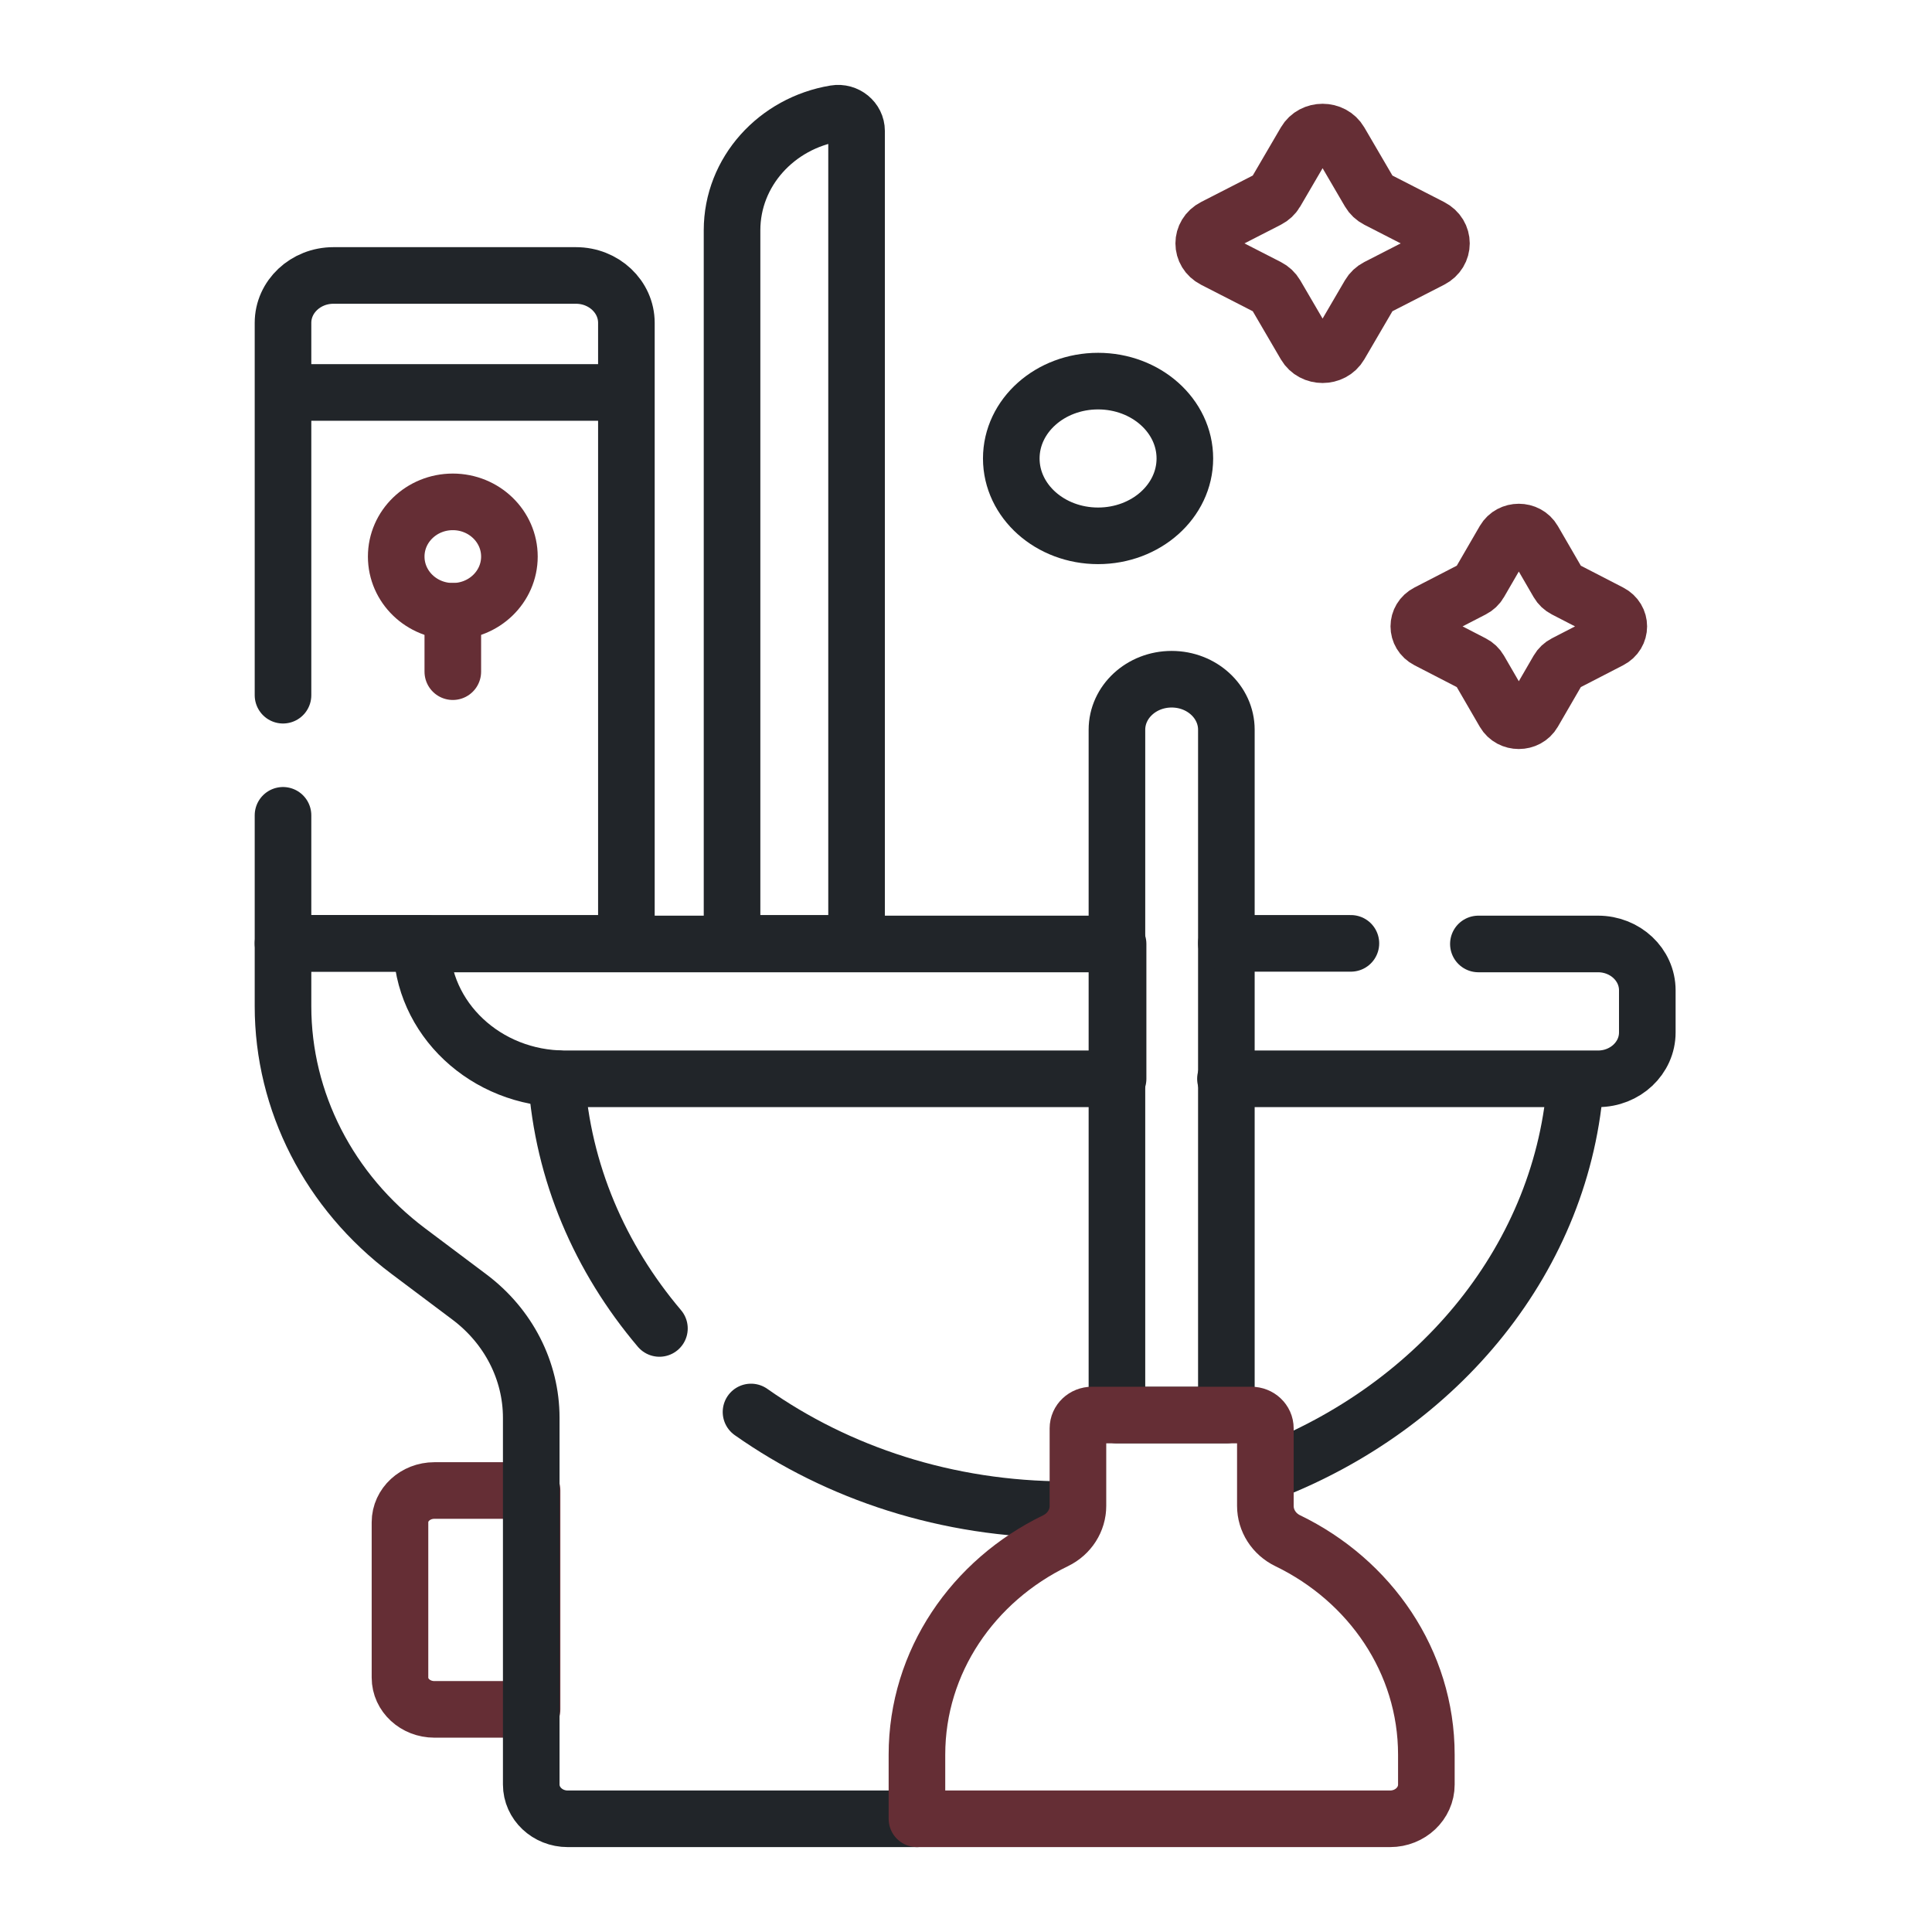
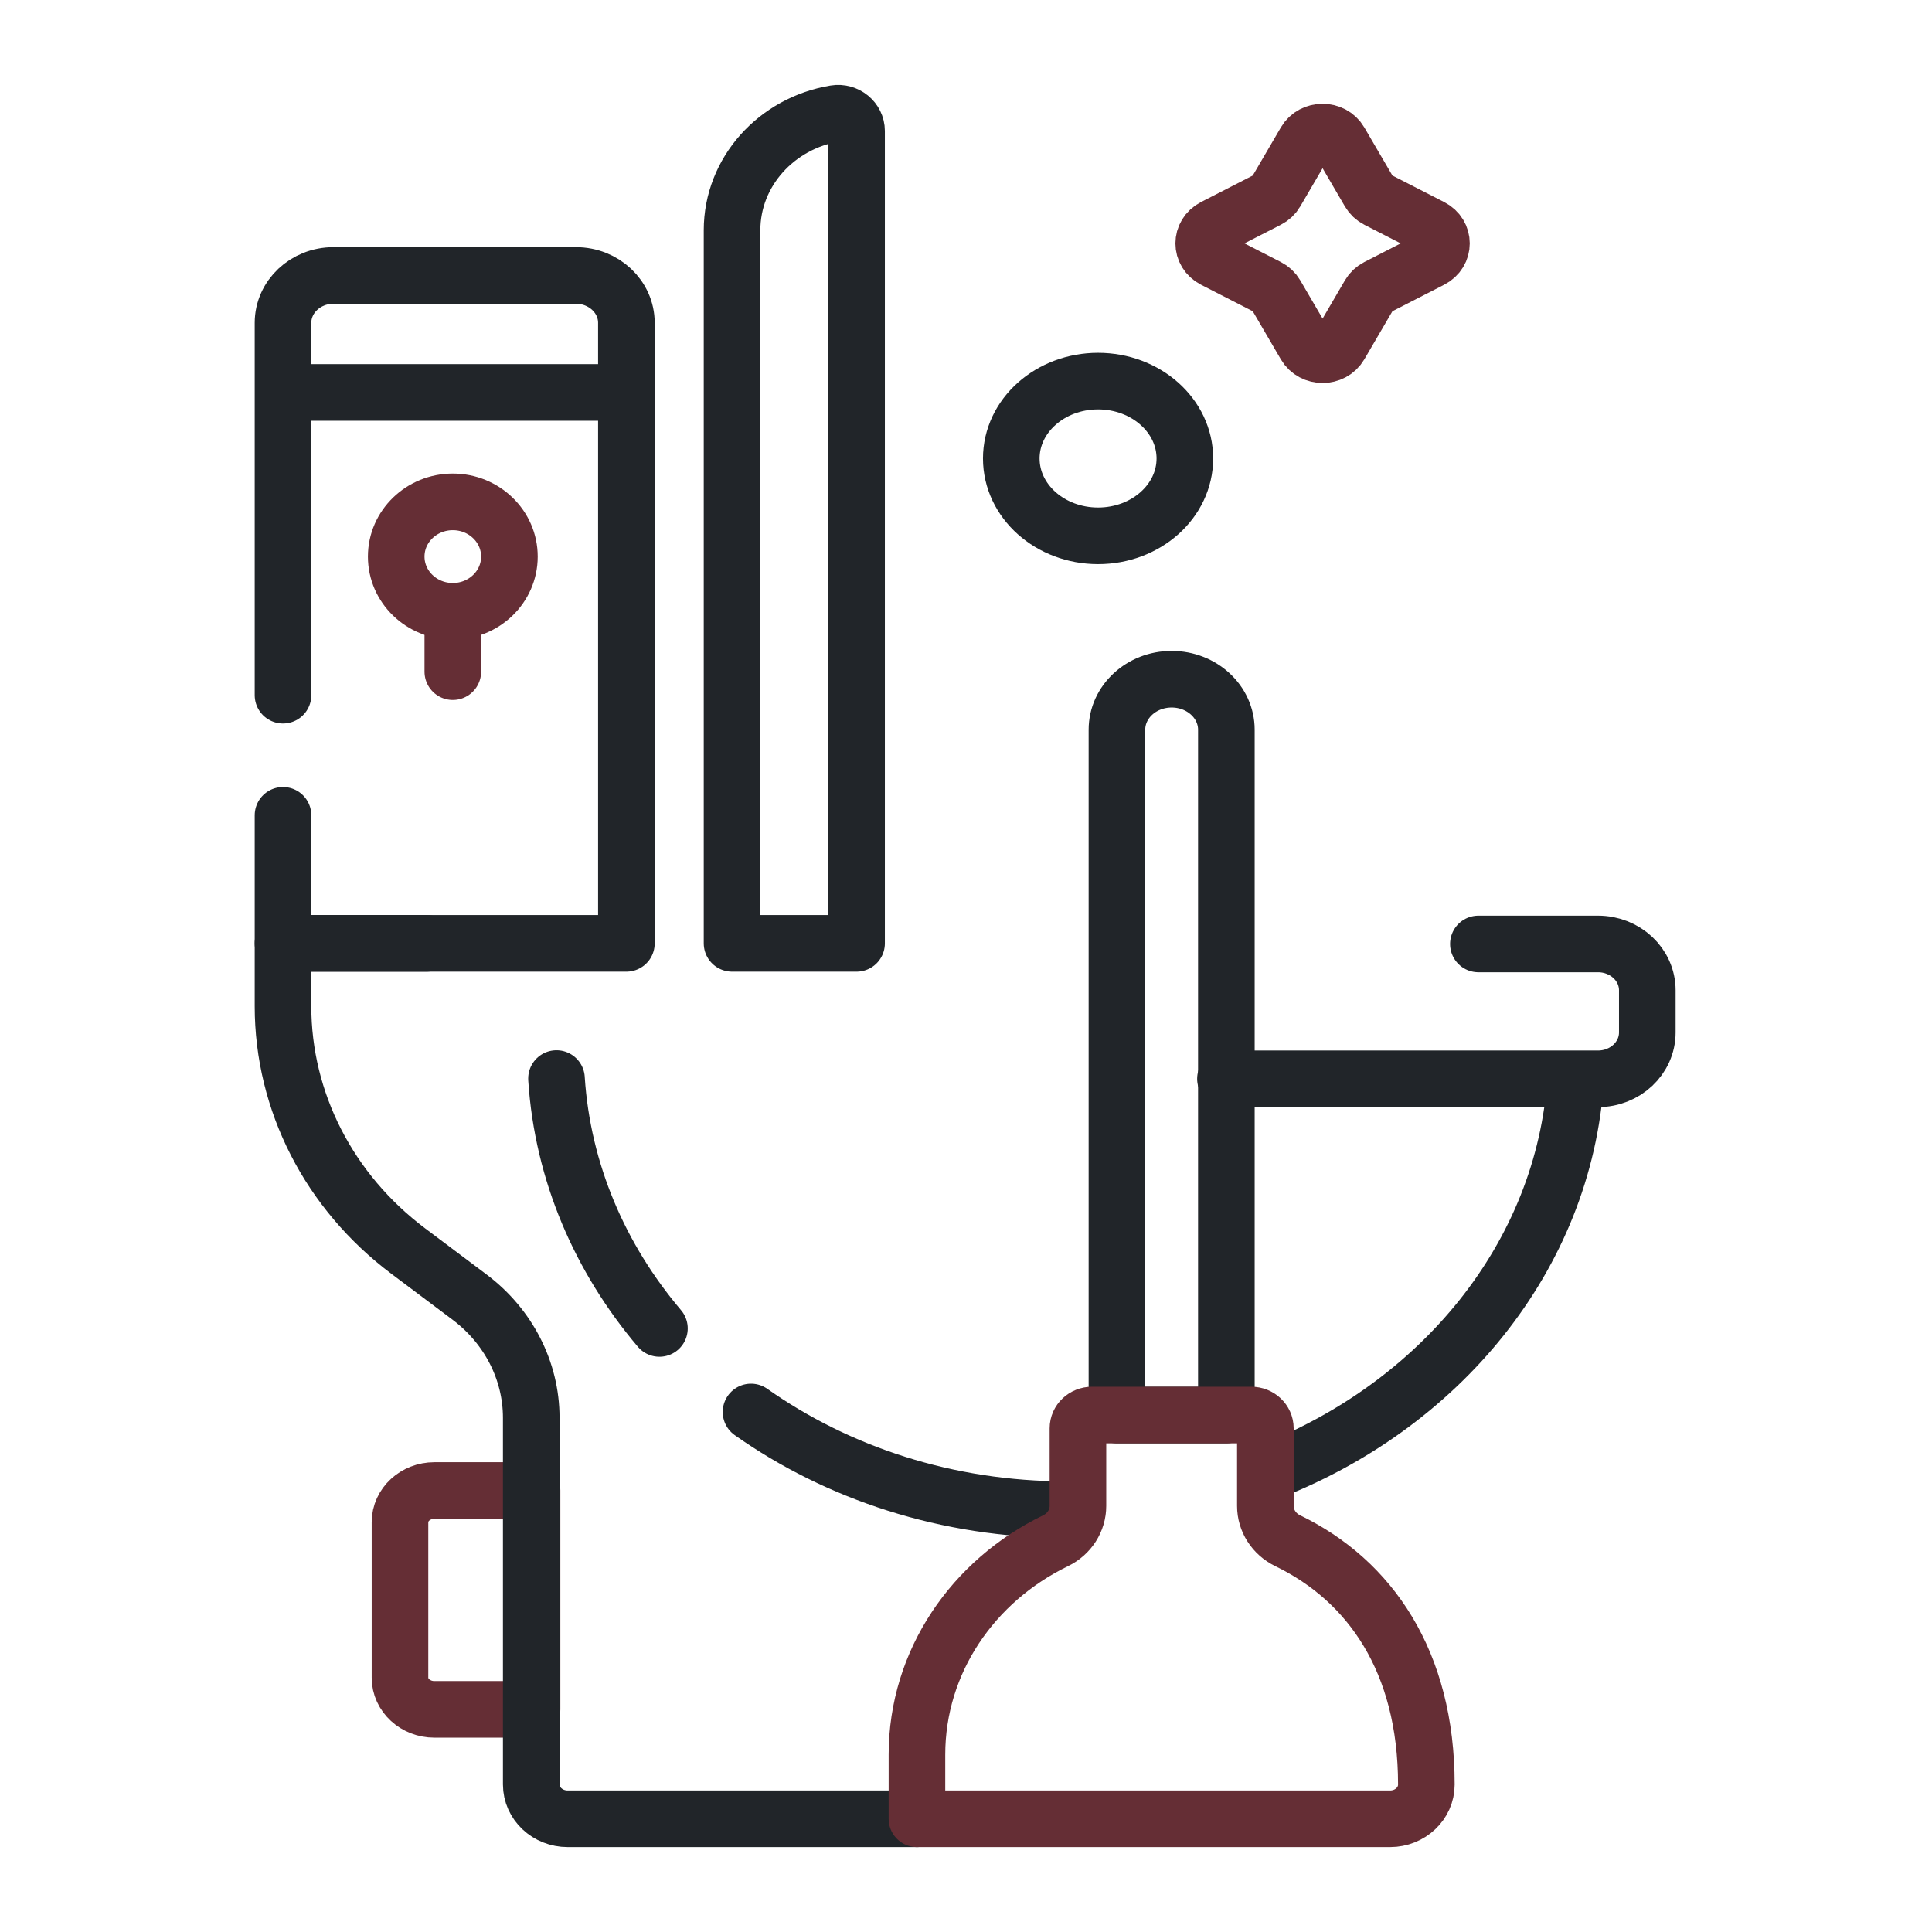
<svg xmlns="http://www.w3.org/2000/svg" width="512" height="512" viewBox="0 0 512 512" fill="none">
  <path d="M141 395H115.122C110.084 395 106 398.763 106 403.406V444.594C106 449.236 110.083 453 115.122 453H141V395Z" stroke="#652E35" stroke-width="15" stroke-miterlimit="10" stroke-linecap="round" stroke-linejoin="round" />
  <path d="M120 162V178" stroke="#652E35" stroke-width="15" stroke-miterlimit="10" stroke-linecap="round" stroke-linejoin="round" />
  <path d="M325 375V193.391C325 185.996 318.508 180 310.5 180C302.491 180 296 185.996 296 193.391V375H325Z" stroke="#212529" stroke-width="15" stroke-miterlimit="10" stroke-linecap="round" stroke-linejoin="round" />
  <path d="M291 142C303.703 142 314 132.822 314 121.5C314 110.178 303.703 101 291 101C278.297 101 268 110.178 268 121.5C268 132.822 278.297 142 291 142Z" stroke="#212529" stroke-width="15" stroke-miterlimit="10" stroke-linecap="round" stroke-linejoin="round" />
  <path d="M355.078 37.542L362.904 50.942C363.382 51.762 364.103 52.436 364.978 52.884L379.286 60.214C382.905 62.066 382.905 66.933 379.286 68.787L364.978 76.117C364.103 76.565 363.382 77.239 362.904 78.059L355.078 91.459C353.099 94.847 347.902 94.847 345.922 91.459L338.096 78.059C337.618 77.239 336.897 76.565 336.022 76.117L321.714 68.787C318.095 66.934 318.095 62.067 321.714 60.214L336.022 52.884C336.897 52.436 337.618 51.762 338.096 50.942L345.922 37.542C347.901 34.153 353.098 34.153 355.078 37.542Z" stroke="#652E35" stroke-width="15" stroke-miterlimit="10" stroke-linecap="round" stroke-linejoin="round" />
-   <path d="M406.351 143.153L412.934 154.51C413.337 155.205 413.943 155.776 414.679 156.156L426.717 162.367C429.761 163.938 429.761 168.062 426.717 169.632L414.679 175.844C413.943 176.224 413.336 176.795 412.934 177.489L406.351 188.846C404.686 191.718 400.314 191.718 398.649 188.846L392.066 177.489C391.663 176.795 391.058 176.223 390.321 175.844L378.283 169.632C375.239 168.062 375.239 163.938 378.283 162.367L390.321 156.156C391.058 155.776 391.664 155.205 392.066 154.51L398.649 143.153C400.314 140.282 404.686 140.282 406.351 143.153Z" stroke="#652E35" stroke-width="15" stroke-miterlimit="10" stroke-linecap="round" stroke-linejoin="round" />
  <path d="M75 216.069V250H166V85.563C166 78.625 160.015 73 152.632 73H88.368C80.985 73 75 78.625 75 85.563V184.235" stroke="#212529" stroke-width="15" stroke-miterlimit="10" stroke-linecap="round" stroke-linejoin="round" />
  <path d="M75 104H166" stroke="#212529" stroke-width="15" stroke-miterlimit="10" stroke-linejoin="round" />
  <path d="M120 162C128.284 162 135 155.508 135 147.5C135 139.492 128.284 133 120 133C111.716 133 105 139.492 105 147.5C105 155.508 111.716 162 120 162Z" stroke="#652E35" stroke-width="15" stroke-miterlimit="10" stroke-linecap="round" stroke-linejoin="round" />
  <path d="M227 249.999V34.705C227 31.822 224.286 29.574 221.303 30.068C205.792 32.639 194 45.521 194 61.025V250H227V249.999Z" stroke="#212529" stroke-width="15" stroke-miterlimit="10" stroke-linecap="round" stroke-linejoin="round" />
-   <path d="M296.305 250.159H111.723C111.723 269.895 128.732 285.894 149.712 285.894H296.305V250.159Z" stroke="#212529" stroke-width="15" stroke-miterlimit="10" stroke-linecap="round" stroke-linejoin="round" />
  <path d="M324.758 285.895H423.497C430.708 285.895 436.554 280.395 436.554 273.612V262.443C436.554 255.659 430.708 250.16 423.497 250.16H391.787" stroke="#212529" stroke-width="15" stroke-miterlimit="10" stroke-linecap="round" stroke-linejoin="round" />
  <path d="M147.477 285.828V285.894C149.102 310.679 159.013 333.464 174.755 352.053" stroke="#212529" stroke-width="15" stroke-miterlimit="10" stroke-linecap="round" stroke-linejoin="round" />
  <path d="M199.027 374.191C222.022 390.403 251.016 400.072 282.529 400.072C283.516 400.072 284.5 400.058 285.482 400.039" stroke="#212529" stroke-width="15" stroke-miterlimit="10" stroke-linecap="round" stroke-linejoin="round" />
  <path d="M335.5 390.402C381.542 372.798 414.489 332.951 417.576 285.894" stroke="#212529" stroke-width="15" stroke-miterlimit="10" stroke-linejoin="round" />
  <path d="M112.064 250H113.059H75V266.661C75 291.92 87.218 315.805 108.197 331.554L124.407 343.724C134.758 351.494 140.785 363.278 140.785 375.739V472.909C140.785 477.93 145.109 482 150.443 482H243" stroke="#212529" stroke-width="15" stroke-miterlimit="10" stroke-linecap="round" stroke-linejoin="round" />
-   <path d="M358 250H325" stroke="#212529" stroke-width="15" stroke-miterlimit="10" stroke-linecap="round" stroke-linejoin="round" />
-   <path d="M368.394 482C373.7 482 378 477.941 378 472.933V465.017C378 440.289 363.069 418.866 341.26 408.307C337.605 406.537 335.334 402.959 335.334 399.081V378.519C335.334 376.576 333.666 375 331.606 375H289.394C287.335 375 285.666 376.575 285.666 378.519V399.081C285.666 402.959 283.395 406.537 279.74 408.307C257.931 418.865 243 440.289 243 465.017V482H368.394Z" stroke="#652E35" stroke-width="15" stroke-miterlimit="10" stroke-linecap="round" stroke-linejoin="round" />
+   <path d="M368.394 482C373.7 482 378 477.941 378 472.933C378 440.289 363.069 418.866 341.26 408.307C337.605 406.537 335.334 402.959 335.334 399.081V378.519C335.334 376.576 333.666 375 331.606 375H289.394C287.335 375 285.666 376.575 285.666 378.519V399.081C285.666 402.959 283.395 406.537 279.74 408.307C257.931 418.865 243 440.289 243 465.017V482H368.394Z" stroke="#652E35" stroke-width="15" stroke-miterlimit="10" stroke-linecap="round" stroke-linejoin="round" />
</svg>